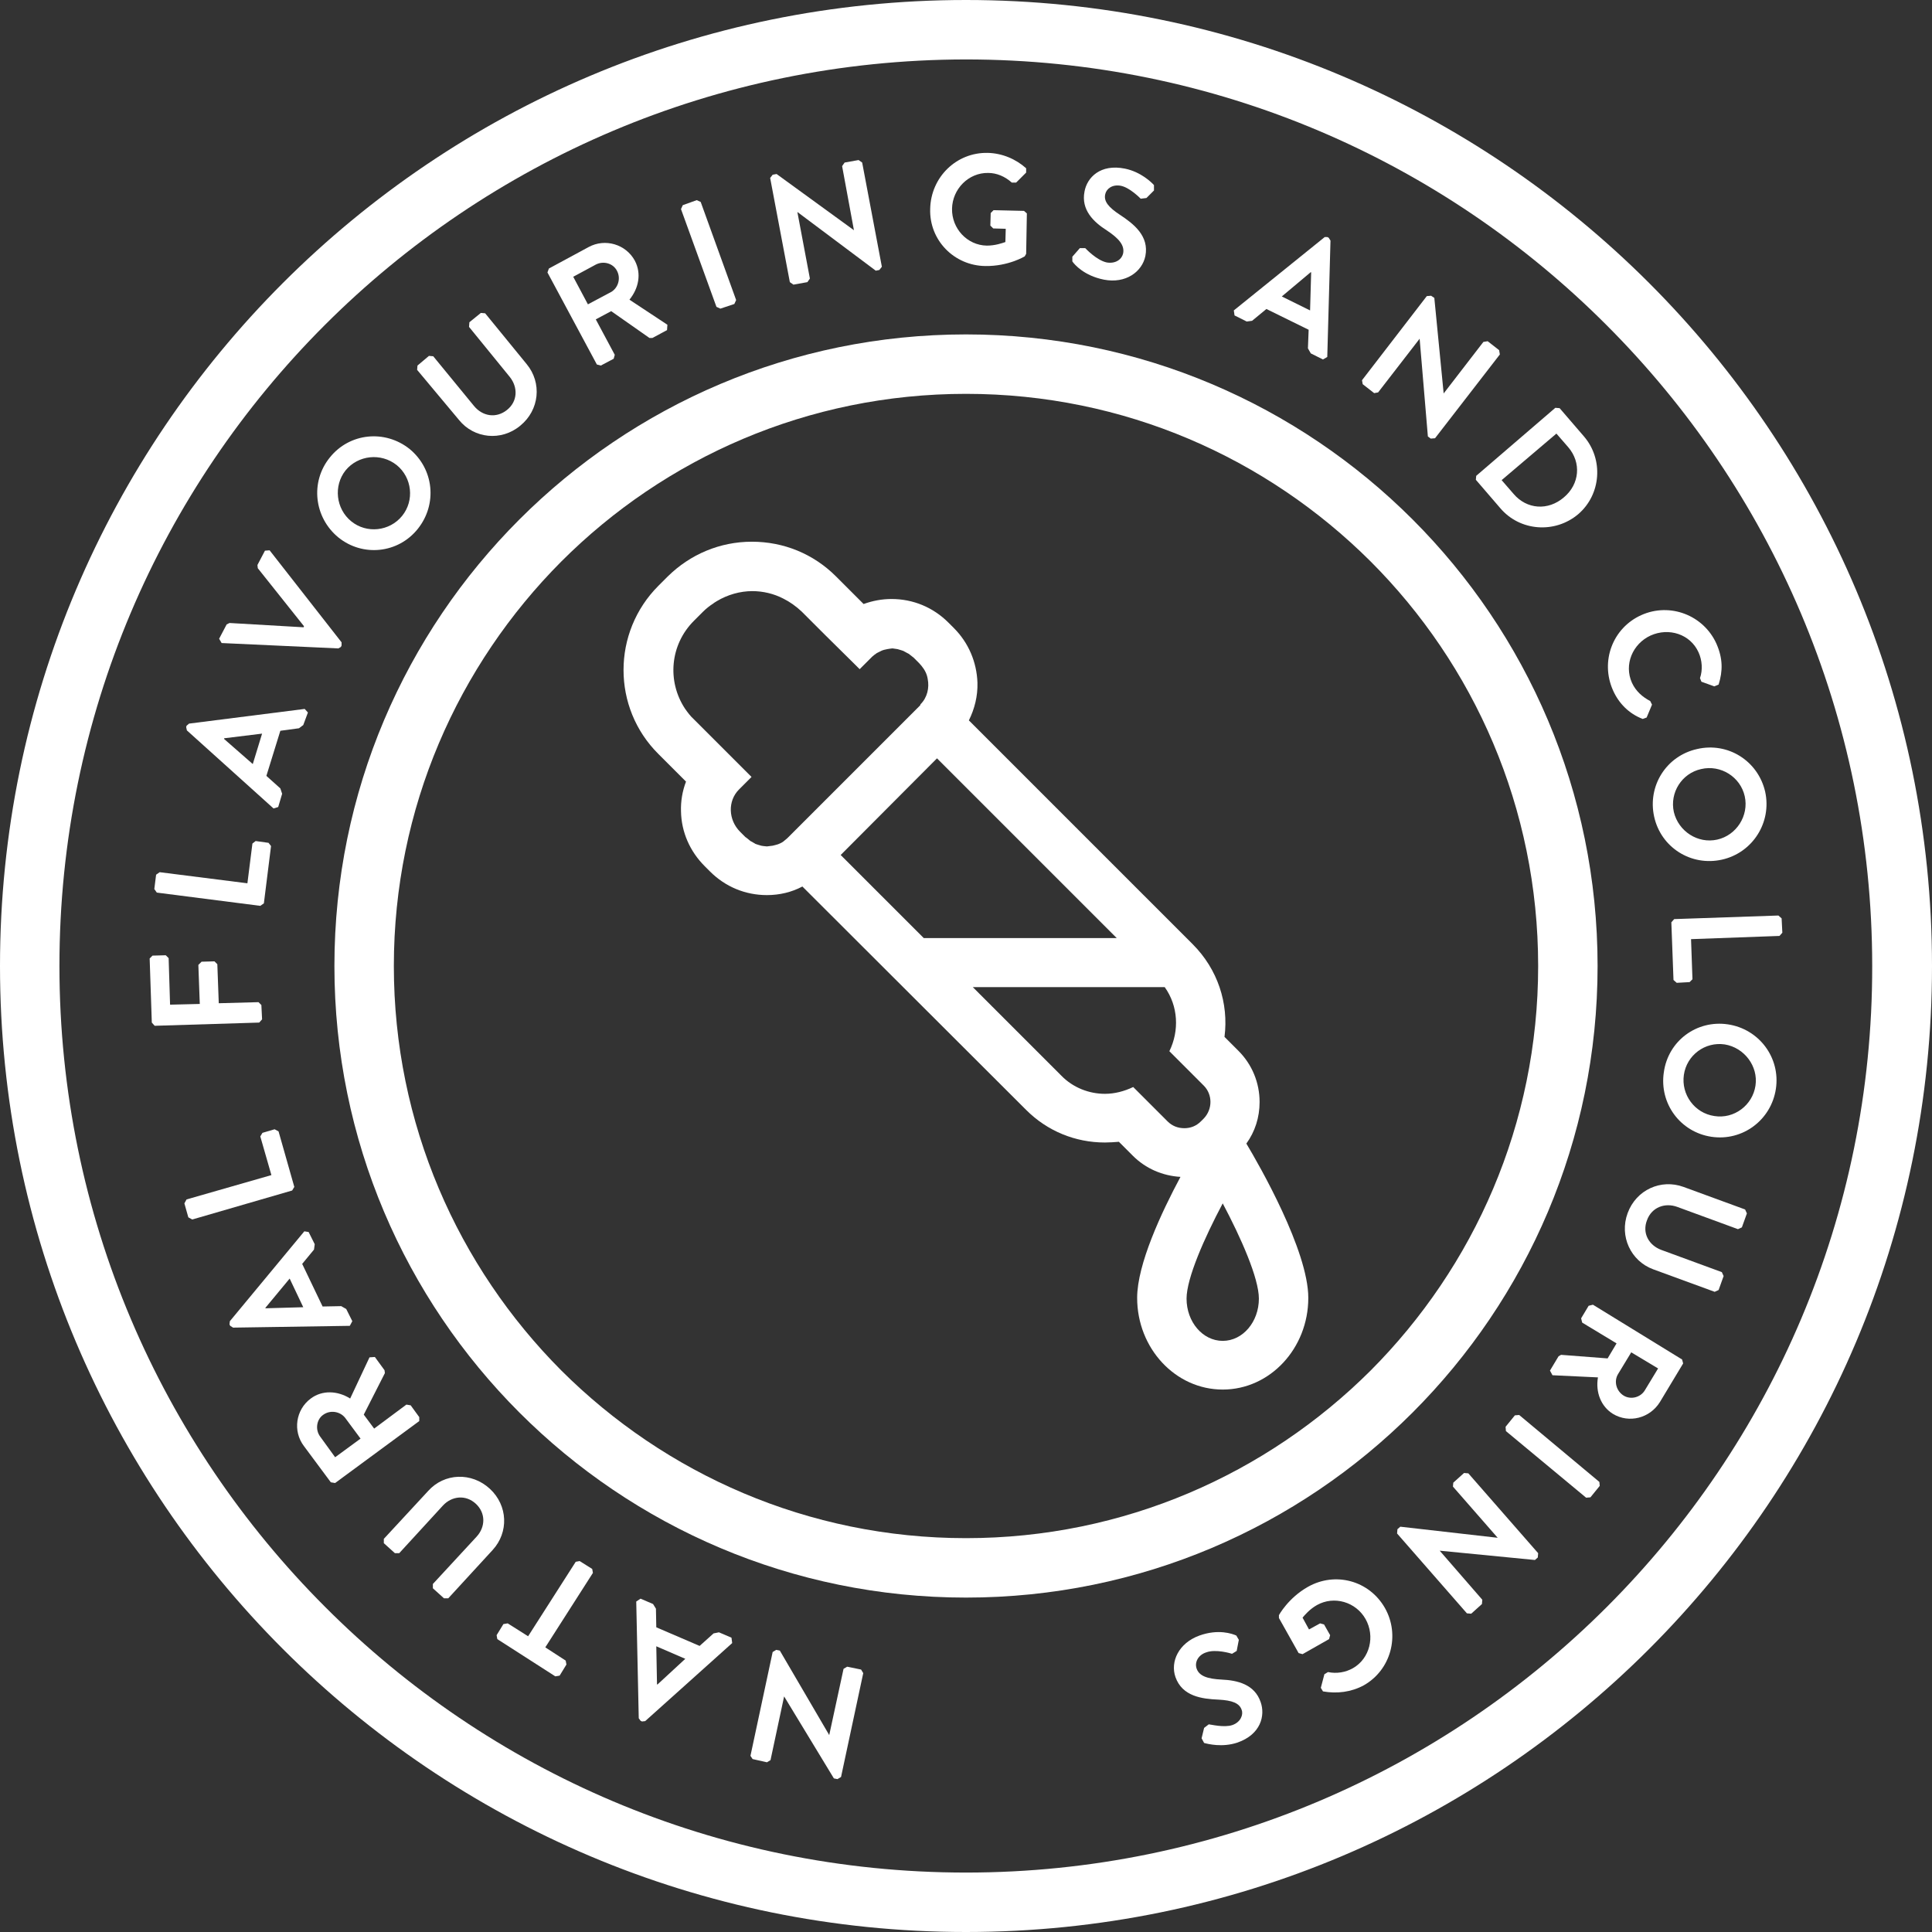
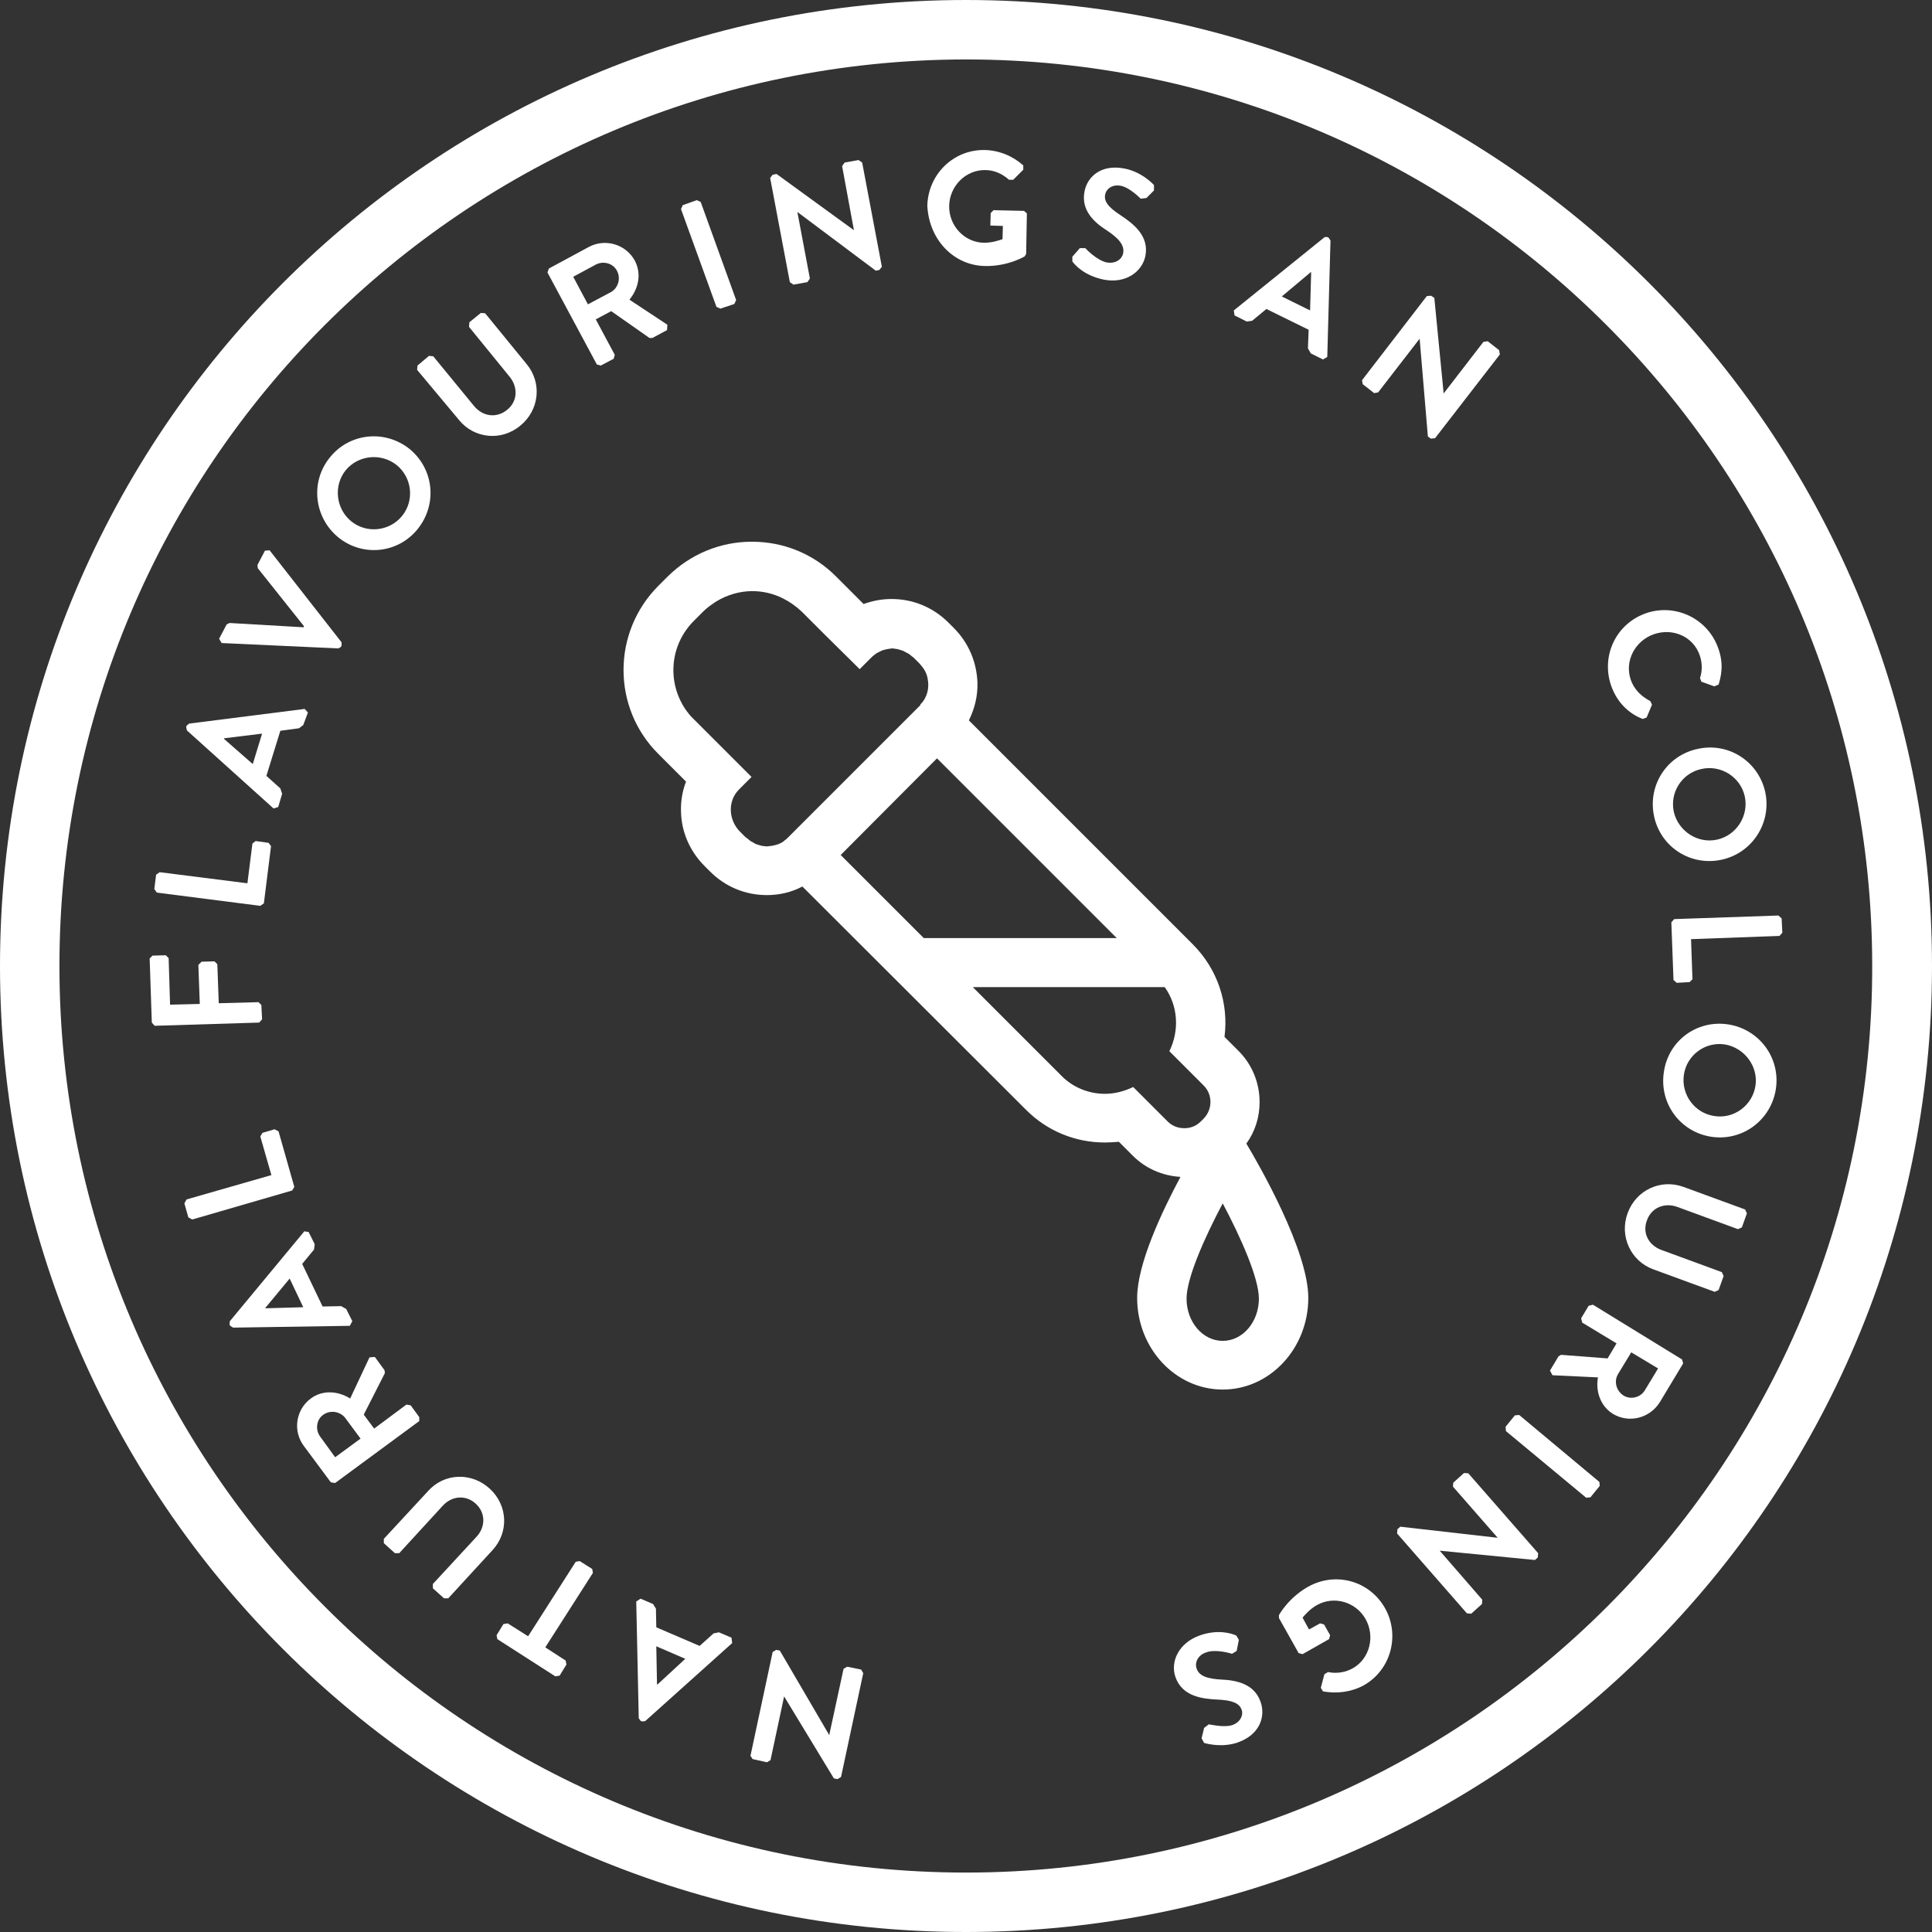
<svg xmlns="http://www.w3.org/2000/svg" version="1.1" id="Layer_1" x="0px" y="0px" width="53.96px" height="53.96px" viewBox="0 0 53.96 53.96" style="enable-background:new 0 0 53.96 53.96;" xml:space="preserve">
  <rect x="0" y="0" width="53.96" height="53.96" fill="#333333" stroke="none" />
  <style type="text/css">
	.st0{fill:#FFFFFF;}
</style>
  <path class="st0" d="M35.18,30.78c0-0.54-0.21-1.05-0.59-1.43l-0.39-0.39c0.12-0.94-0.19-1.89-0.89-2.59l-6.25-6.25  c0.16-0.32,0.25-0.68,0.24-1.05c-0.02-0.58-0.25-1.12-0.66-1.53l-0.15-0.15c-0.43-0.43-0.99-0.66-1.59-0.66  c-0.27,0-0.53,0.05-0.78,0.14l-0.77-0.77c-0.63-0.63-1.46-0.97-2.35-0.97h0h0c-0.89,0-1.72,0.35-2.35,0.97l-0.26,0.26  c-1.3,1.3-1.3,3.41,0,4.7l0.77,0.77c-0.1,0.26-0.15,0.55-0.14,0.83c0.01,0.58,0.25,1.12,0.66,1.53l0.15,0.15  c0.43,0.43,0.99,0.66,1.59,0.66c0.35,0,0.69-0.08,0.99-0.24l6.25,6.24c0.59,0.59,1.37,0.91,2.2,0.91c0.13,0,0.26-0.01,0.39-0.02  l0.39,0.39c0.36,0.36,0.83,0.56,1.33,0.59c-0.53,0.99-1.21,2.44-1.21,3.38c0,1.41,1.07,2.56,2.39,2.56c1.32,0,2.39-1.15,2.39-2.56  c0-1.32-1.37-3.71-1.73-4.31C35.05,31.61,35.18,31.21,35.18,30.78L35.18,30.78z M21.26,23.62l-0.1-0.03l-0.06-0.02l-0.1-0.06  l-0.04-0.02l-0.11-0.09l-0.03-0.02l-0.15-0.15c-0.33-0.33-0.35-0.86-0.03-1.18l0,0l0.16-0.16l0.19-0.19l-0.11-0.11l-0.83-0.83  l-0.67-0.67c-0.1-0.09-0.18-0.2-0.25-0.3c-0.5-0.76-0.42-1.78,0.25-2.45l0.25-0.25c0.09-0.09,0.19-0.17,0.3-0.24l0.01-0.01  l0.08-0.05c0.3-0.18,0.65-0.28,0.99-0.28c0.3,0,0.6,0.07,0.87,0.21c0.18,0.09,0.35,0.21,0.51,0.36l0.64,0.64l0.87,0.86l0,0  l0.11,0.11l0,0l0,0l0.19-0.19l0.16-0.16l0.06-0.05l0.07-0.05l0.06-0.03l0.08-0.04l0.06-0.02l0.09-0.02l0.06-0.01l0.08-0.01l0.01,0  L25,18.12l0.07,0.01l0.1,0.03l0.06,0.02l0.11,0.06l0.04,0.02l0.14,0.11l0.15,0.15l0.07,0.08c0.09,0.11,0.15,0.23,0.17,0.36l0,0  c0.05,0.25-0.01,0.52-0.2,0.71L25.7,19.7l-0.5,0.5l-2.7,2.7l-0.51,0.51l-0.12,0.1l-0.05,0.03l-0.09,0.04l-0.07,0.02l-0.08,0.02  l-0.08,0.01l-0.08,0.01l-0.1-0.01L21.26,23.62L21.26,23.62L21.26,23.62L21.26,23.62z M26.17,21.18l5.02,5.02h-5.37l-0.02,0  l-2.32-2.32L26.17,21.18L26.17,21.18z M32.61,31.32l-0.96-0.96c-0.25,0.12-0.52,0.19-0.79,0.19c-0.44,0-0.89-0.17-1.22-0.51  l-2.47-2.47h5.36c0.38,0.53,0.41,1.22,0.13,1.79l0.96,0.96c0.25,0.25,0.25,0.66,0,0.92l-0.08,0.08c-0.13,0.13-0.29,0.19-0.46,0.19  C32.9,31.51,32.74,31.45,32.61,31.32L32.61,31.32z M35.16,36.27c0,0.65-0.45,1.18-1.01,1.18c-0.56,0-1.01-0.53-1.01-1.18  c0-0.57,0.5-1.7,1.01-2.66C34.66,34.57,35.16,35.7,35.16,36.27L35.16,36.27z" />
  <path class="st0" d="M26.98,0C12.08,0,0,12.08,0,26.98c0,14.9,12.08,26.98,26.98,26.98c14.9,0,26.98-12.08,26.98-26.98  C53.96,12.08,41.88,0,26.98,0L26.98,0z M44.88,44.88c-4.58,4.58-10.91,7.42-17.9,7.42c-6.99,0-13.32-2.83-17.9-7.42  C4.5,40.3,1.66,33.97,1.66,26.98c0-6.99,2.83-13.32,7.41-17.9c4.58-4.58,10.91-7.41,17.9-7.42c6.99,0,13.32,2.83,17.9,7.42  c4.58,4.58,7.42,10.91,7.42,17.9C52.3,33.97,49.46,40.3,44.88,44.88L44.88,44.88z" />
-   <path class="st0" d="M44.62,26.98c0-9.74-7.9-17.64-17.64-17.64S9.34,17.24,9.34,26.98c0,9.74,7.9,17.64,17.64,17.64  S44.62,36.72,44.62,26.98L44.62,26.98z M26.98,42.96c-4.41,0-8.4-1.79-11.3-4.68C12.79,35.38,11,31.39,11,26.98  c0-4.41,1.79-8.4,4.68-11.3c2.89-2.89,6.88-4.68,11.3-4.68c4.42,0,8.4,1.79,11.3,4.68c2.89,2.89,4.68,6.88,4.68,11.3  c0,4.42-1.79,8.4-4.68,11.3C35.38,41.17,31.39,42.96,26.98,42.96L26.98,42.96z" />
  <polygon class="st0" points="24.05,46.63 23.66,46.55 23.56,46.61 23.16,48.46 23.16,48.46 21.78,46.1 21.68,46.08 21.58,46.14   20.96,49.04 21.02,49.13 21.42,49.22 21.52,49.16 21.9,47.38 21.9,47.38 23.29,49.67 23.39,49.69 23.49,49.63 24.11,46.73   24.05,46.63 " />
  <path class="st0" d="M20.43,45.74l-0.35-0.15l-0.15,0.03l-0.39,0.35l-1.21-0.52l-0.01-0.52l-0.08-0.13l-0.35-0.15l-0.12,0.08  l0.07,3.26l0.05,0.07l0.04,0.02l0.09-0.01l2.43-2.18L20.43,45.74L20.43,45.74z M18.36,47.05l-0.01-0.01l-0.02-1.06l0.81,0.35  L18.36,47.05L18.36,47.05z" />
  <polygon class="st0" points="16.19,43.6 16.08,43.62 14.75,45.7 14.18,45.34 14.06,45.36 13.87,45.67 13.89,45.78 15.51,46.82   15.63,46.8 15.82,46.49 15.8,46.38 15.23,46.01 16.56,43.93 16.54,43.82 16.19,43.6 " />
  <path class="st0" d="M13.68,41.58c-0.51-0.47-1.27-0.44-1.72,0.06l-1.24,1.34l0,0.12l0.31,0.28l0.12,0l1.22-1.33  c0.25-0.27,0.64-0.31,0.92-0.05c0.28,0.26,0.27,0.65,0.02,0.92l-1.22,1.32l0,0.12l0.31,0.28l0.12,0l1.24-1.35  C14.21,42.8,14.19,42.05,13.68,41.58L13.68,41.58z" />
  <path class="st0" d="M11.71,39.58l-0.24-0.33l-0.12-0.02l-0.9,0.67l-0.29-0.39l0.59-1.16l-0.01-0.08l-0.27-0.37l-0.15,0.01  l-0.54,1.15c-0.35-0.22-0.78-0.24-1.1,0c-0.42,0.31-0.51,0.91-0.19,1.33l0.75,1.01l0.12,0.02l2.35-1.73L11.71,39.58L11.71,39.58z   M9.36,40.7l-0.42-0.58c-0.14-0.19-0.1-0.47,0.08-0.6c0.2-0.15,0.48-0.1,0.62,0.08l0.43,0.58L9.36,40.7L9.36,40.7z" />
  <path class="st0" d="M9.84,36.9l-0.17-0.34l-0.14-0.08l-0.52,0.01L8.44,35.3l0.33-0.4l0.02-0.15l-0.17-0.34L8.5,34.39L6.42,36.9  l-0.01,0.09l0.02,0.04l0.08,0.05l3.26-0.05L9.84,36.9L9.84,36.9z M7.42,36.54l-0.01-0.01l0.68-0.82l0.38,0.8L7.42,36.54L7.42,36.54z  " />
  <polygon class="st0" points="8.22,33.15 7.78,31.6 7.67,31.54 7.33,31.64 7.27,31.74 7.58,32.82 5.21,33.5 5.15,33.61 5.26,34   5.37,34.06 8.16,33.25 8.22,33.15 " />
  <polygon class="st0" points="7.32,28.47 7.3,28.07 7.22,27.99 6.11,28.02 6.07,26.93 5.99,26.85 5.63,26.86 5.54,26.95 5.58,28.04   4.75,28.06 4.71,26.76 4.63,26.68 4.26,26.69 4.18,26.77 4.24,28.56 4.32,28.65 7.24,28.56 7.32,28.47 " />
  <polygon class="st0" points="4.38,24.93 7.27,25.3 7.37,25.23 7.57,23.63 7.5,23.54 7.14,23.49 7.05,23.56 6.91,24.67 4.46,24.36   4.36,24.43 4.31,24.83 4.38,24.93 " />
  <path class="st0" d="M7.64,22.58l0.13-0.04l0.11-0.37l-0.05-0.15l-0.39-0.35l0.39-1.26l0.52-0.07l0.12-0.09L8.6,19.9l-0.09-0.1  l-3.23,0.41l-0.07,0.06L5.2,20.31l0.02,0.09L7.64,22.58L7.64,22.58z M6.26,20.62l1.06-0.13l-0.26,0.85l-0.8-0.7L6.26,20.62  L6.26,20.62z" />
  <polygon class="st0" points="6.19,17.96 9.45,18.11 9.52,18.07 9.54,18.03 9.54,17.94 7.53,15.37 7.4,15.38 7.19,15.78 7.2,15.87   8.49,17.49 8.48,17.52 6.41,17.4 6.33,17.44 6.12,17.84 6.19,17.96 " />
  <path class="st0" d="M9.45,15.01c0.68,0.55,1.67,0.45,2.22-0.24c0.55-0.69,0.45-1.67-0.23-2.23c-0.69-0.55-1.68-0.45-2.23,0.24  C8.66,13.46,8.77,14.45,9.45,15.01L9.45,15.01z M9.65,13.14c0.35-0.43,0.99-0.5,1.43-0.15c0.43,0.35,0.5,0.99,0.15,1.42  c-0.35,0.43-0.99,0.5-1.42,0.15S9.31,13.57,9.65,13.14L9.65,13.14z" />
  <path class="st0" d="M12.82,11.73c0.42,0.52,1.18,0.6,1.71,0.16c0.54-0.44,0.61-1.2,0.18-1.72l-1.16-1.42l-0.12-0.01l-0.32,0.26  L13.1,9.13l1.14,1.4c0.23,0.29,0.22,0.68-0.08,0.92c-0.3,0.24-0.68,0.18-0.92-0.11l-1.14-1.39l-0.12-0.01l-0.32,0.27l-0.01,0.12  L12.82,11.73L12.82,11.73z" />
  <path class="st0" d="M16.67,10.18l0.11,0.03l0.36-0.19l0.03-0.11l-0.53-0.99l0.43-0.23l1.07,0.75l0.08,0l0.41-0.22l0.01-0.15  l-1.06-0.7c0.26-0.32,0.34-0.73,0.15-1.09c-0.25-0.46-0.83-0.63-1.29-0.38l-1.11,0.6l-0.04,0.11L16.67,10.18L16.67,10.18z   M16.64,7.39c0.21-0.11,0.48-0.04,0.59,0.17c0.12,0.22,0.03,0.49-0.17,0.6L16.42,8.5l-0.41-0.77L16.64,7.39L16.64,7.39z" />
  <polygon class="st0" points="20.12,8.62 20.51,8.49 20.56,8.38 19.57,5.64 19.46,5.59 19.07,5.73 19.02,5.84 20.01,8.57 20.12,8.62   " />
  <polygon class="st0" points="22.16,7.95 22.55,7.88 22.62,7.78 22.27,5.92 22.27,5.92 24.46,7.56 24.56,7.54 24.63,7.45 24.08,4.54   23.98,4.47 23.59,4.54 23.52,4.64 23.85,6.43 23.85,6.43 21.69,4.86 21.58,4.88 21.51,4.97 22.06,7.88 22.16,7.95 " />
-   <path class="st0" d="M27.52,7.43c0.64,0.01,1.1-0.27,1.1-0.27l0.04-0.07l0.02-1.13L28.6,5.89l-0.85-0.02l-0.08,0.08L27.66,6.3  l0.08,0.08l0.35,0.01l-0.01,0.37c-0.09,0.03-0.28,0.1-0.52,0.1c-0.55-0.01-0.98-0.48-0.97-1.03c0.01-0.55,0.46-1.01,1.01-1  c0.24,0,0.47,0.1,0.66,0.27l0.12,0l0.28-0.28l0-0.12c-0.29-0.26-0.67-0.42-1.07-0.43c-0.88-0.02-1.59,0.68-1.61,1.56  C25.95,6.71,26.65,7.42,27.52,7.43L27.52,7.43z" />
+   <path class="st0" d="M27.52,7.43c0.64,0.01,1.1-0.27,1.1-0.27l0.04-0.07l0.02-1.13L28.6,5.89l-0.85-0.02l-0.08,0.08L27.66,6.3  l0.35,0.01l-0.01,0.37c-0.09,0.03-0.28,0.1-0.52,0.1c-0.55-0.01-0.98-0.48-0.97-1.03c0.01-0.55,0.46-1.01,1.01-1  c0.24,0,0.47,0.1,0.66,0.27l0.12,0l0.28-0.28l0-0.12c-0.29-0.26-0.67-0.42-1.07-0.43c-0.88-0.02-1.59,0.68-1.61,1.56  C25.95,6.71,26.65,7.42,27.52,7.43L27.52,7.43z" />
  <path class="st0" d="M30.83,7.81c0.61,0.12,1.07-0.22,1.16-0.66c0.11-0.56-0.33-0.9-0.71-1.15c-0.32-0.21-0.46-0.38-0.41-0.58  c0.03-0.14,0.19-0.28,0.44-0.23c0.24,0.05,0.52,0.33,0.55,0.36l0.16-0.02l0.21-0.21l0-0.15c-0.07-0.08-0.37-0.37-0.81-0.46  c-0.69-0.14-1.06,0.25-1.13,0.64c-0.1,0.51,0.25,0.85,0.63,1.09c0.33,0.22,0.49,0.41,0.45,0.63c-0.04,0.19-0.23,0.3-0.46,0.26  c-0.28-0.06-0.58-0.38-0.6-0.4l-0.15,0l-0.21,0.24l0,0.13C30.01,7.39,30.28,7.7,30.83,7.81L30.83,7.81z" />
  <path class="st0" d="M34.48,8.81l0.34,0.17l0.15-0.02l0.4-0.33l1.18,0.58l-0.02,0.52l0.08,0.14l0.34,0.17l0.12-0.07l0.09-3.25  l-0.05-0.08l-0.04-0.02L37,6.62l-2.54,2.05L34.48,8.81L34.48,8.81z M36.61,7.6l0.01,0.01l-0.03,1.06l-0.79-0.39L36.61,7.6L36.61,7.6  z" />
  <polygon class="st0" points="38.38,10.98 38.49,10.96 39.65,9.46 39.65,9.46 39.88,12.19 39.96,12.25 40.08,12.24 41.89,9.9   41.87,9.78 41.55,9.53 41.43,9.55 40.32,10.99 40.32,10.98 40.06,8.32 39.97,8.26 39.85,8.27 38.04,10.62 38.06,10.73 38.38,10.98   " />
-   <path class="st0" d="M41.22,13.4l0.68,0.79c0.55,0.65,1.53,0.72,2.18,0.17c0.64-0.55,0.71-1.53,0.16-2.17l-0.68-0.79l-0.12-0.01  l-2.21,1.9L41.22,13.4L41.22,13.4z M43.47,12.11l0.33,0.38c0.37,0.43,0.32,1.03-0.12,1.4c-0.44,0.38-1.04,0.34-1.41-0.1l-0.33-0.38  L43.47,12.11L43.47,12.11z" />
  <path class="st0" d="M45.88,20.08l0.11-0.04l0.15-0.36l-0.05-0.1c-0.21-0.11-0.4-0.27-0.51-0.51c-0.23-0.51,0.02-1.09,0.52-1.32  c0.51-0.23,1.11-0.04,1.34,0.47c0.1,0.22,0.12,0.49,0.04,0.72l0.04,0.1l0.36,0.13L48,19.12c0.12-0.38,0.12-0.73-0.06-1.14  c-0.36-0.8-1.3-1.16-2.1-0.8c-0.8,0.36-1.15,1.29-0.79,2.1C45.21,19.64,45.49,19.93,45.88,20.08L45.88,20.08z" />
  <path class="st0" d="M47.4,20.92c-0.86,0.19-1.39,1.03-1.2,1.89c0.19,0.86,1.03,1.39,1.89,1.2c0.86-0.19,1.4-1.04,1.21-1.9  C49.1,21.25,48.26,20.72,47.4,20.92L47.4,20.92z M48.73,22.24c0.12,0.54-0.23,1.09-0.77,1.21c-0.54,0.12-1.08-0.23-1.21-0.77  c-0.12-0.54,0.22-1.08,0.76-1.2C48.06,21.35,48.61,21.7,48.73,22.24L48.73,22.24z" />
  <polygon class="st0" points="46.68,25.76 46.74,27.37 46.83,27.45 47.19,27.43 47.27,27.35 47.23,26.23 49.7,26.14 49.78,26.05   49.76,25.65 49.67,25.57 46.76,25.67 46.68,25.76 " />
  <path class="st0" d="M48.26,28.61c-0.87-0.13-1.67,0.46-1.79,1.34c-0.13,0.87,0.46,1.67,1.33,1.8c0.87,0.13,1.67-0.47,1.8-1.34  C49.73,29.54,49.13,28.74,48.26,28.61L48.26,28.61z M49.03,30.32c-0.08,0.55-0.6,0.94-1.15,0.85c-0.55-0.08-0.93-0.6-0.85-1.15  c0.08-0.55,0.59-0.93,1.14-0.85C48.72,29.26,49.11,29.78,49.03,30.32L49.03,30.32z" />
  <path class="st0" d="M48.74,33.78l-1.72-0.63c-0.63-0.23-1.32,0.08-1.56,0.73c-0.24,0.65,0.09,1.34,0.71,1.57l1.72,0.63l0.11-0.05  l0.14-0.39l-0.05-0.11l-1.69-0.62c-0.35-0.13-0.54-0.47-0.4-0.83c0.13-0.36,0.5-0.5,0.85-0.37l1.69,0.62l0.11-0.05l0.14-0.39  L48.74,33.78L48.74,33.78z" />
  <path class="st0" d="M44.49,36.44l-0.12,0.03l-0.21,0.35l0.03,0.12l0.96,0.58l-0.25,0.42l-1.3-0.1l-0.07,0.04l-0.24,0.4l0.07,0.13  l1.27,0.06c-0.07,0.41,0.08,0.81,0.42,1.02c0.45,0.27,1.03,0.12,1.31-0.33l0.65-1.08l-0.03-0.11L44.49,36.44L44.49,36.44z   M45.94,38.83c-0.12,0.2-0.39,0.27-0.59,0.15c-0.21-0.13-0.28-0.4-0.16-0.6l0.37-0.61l0.75,0.45L45.94,38.83L45.94,38.83z" />
  <polygon class="st0" points="42.43,39.52 42.31,39.53 42.05,39.85 42.06,39.97 44.3,41.83 44.42,41.82 44.68,41.5 44.67,41.39   42.43,39.52 " />
  <polygon class="st0" points="41.01,41.15 40.89,41.14 40.59,41.41 40.58,41.52 41.83,42.95 41.83,42.95 39.11,42.64 39.03,42.71   39.02,42.83 40.97,45.06 41.09,45.07 41.39,44.8 41.4,44.68 40.21,43.31 40.21,43.31 42.87,43.57 42.95,43.5 42.96,43.38   41.01,41.15 " />
  <path class="st0" d="M36.53,44.32c-0.55,0.31-0.81,0.79-0.81,0.79l0,0.08l0.55,0.98l0.11,0.03l0.74-0.42l0.03-0.11l-0.17-0.3  l-0.11-0.03l-0.31,0.17l-0.18-0.33c0.06-0.07,0.19-0.23,0.4-0.35c0.48-0.27,1.09-0.09,1.36,0.39c0.27,0.48,0.12,1.1-0.35,1.37  c-0.21,0.12-0.46,0.16-0.7,0.11l-0.1,0.06l-0.1,0.38l0.06,0.1c0.39,0.07,0.79,0.02,1.14-0.17c0.76-0.43,1.02-1.4,0.59-2.16  C38.24,44.14,37.29,43.89,36.53,44.32L36.53,44.32z" />
  <path class="st0" d="M34.12,46.91c-0.4-0.02-0.63-0.1-0.7-0.31c-0.06-0.18,0.05-0.38,0.27-0.45c0.27-0.1,0.69,0.03,0.72,0.04  l0.13-0.08l0.06-0.31l-0.07-0.12c-0.11-0.05-0.5-0.19-1.03,0c-0.58,0.21-0.82,0.73-0.67,1.16c0.19,0.54,0.74,0.61,1.2,0.63  c0.39,0.02,0.59,0.1,0.65,0.29c0.05,0.13-0.03,0.34-0.26,0.42c-0.23,0.08-0.62-0.02-0.66-0.02l-0.13,0.1l-0.07,0.29l0.07,0.13  c0.11,0.03,0.51,0.13,0.93-0.01c0.66-0.23,0.78-0.76,0.65-1.13C35.04,47.04,34.56,46.93,34.12,46.91L34.12,46.91z" />
</svg>